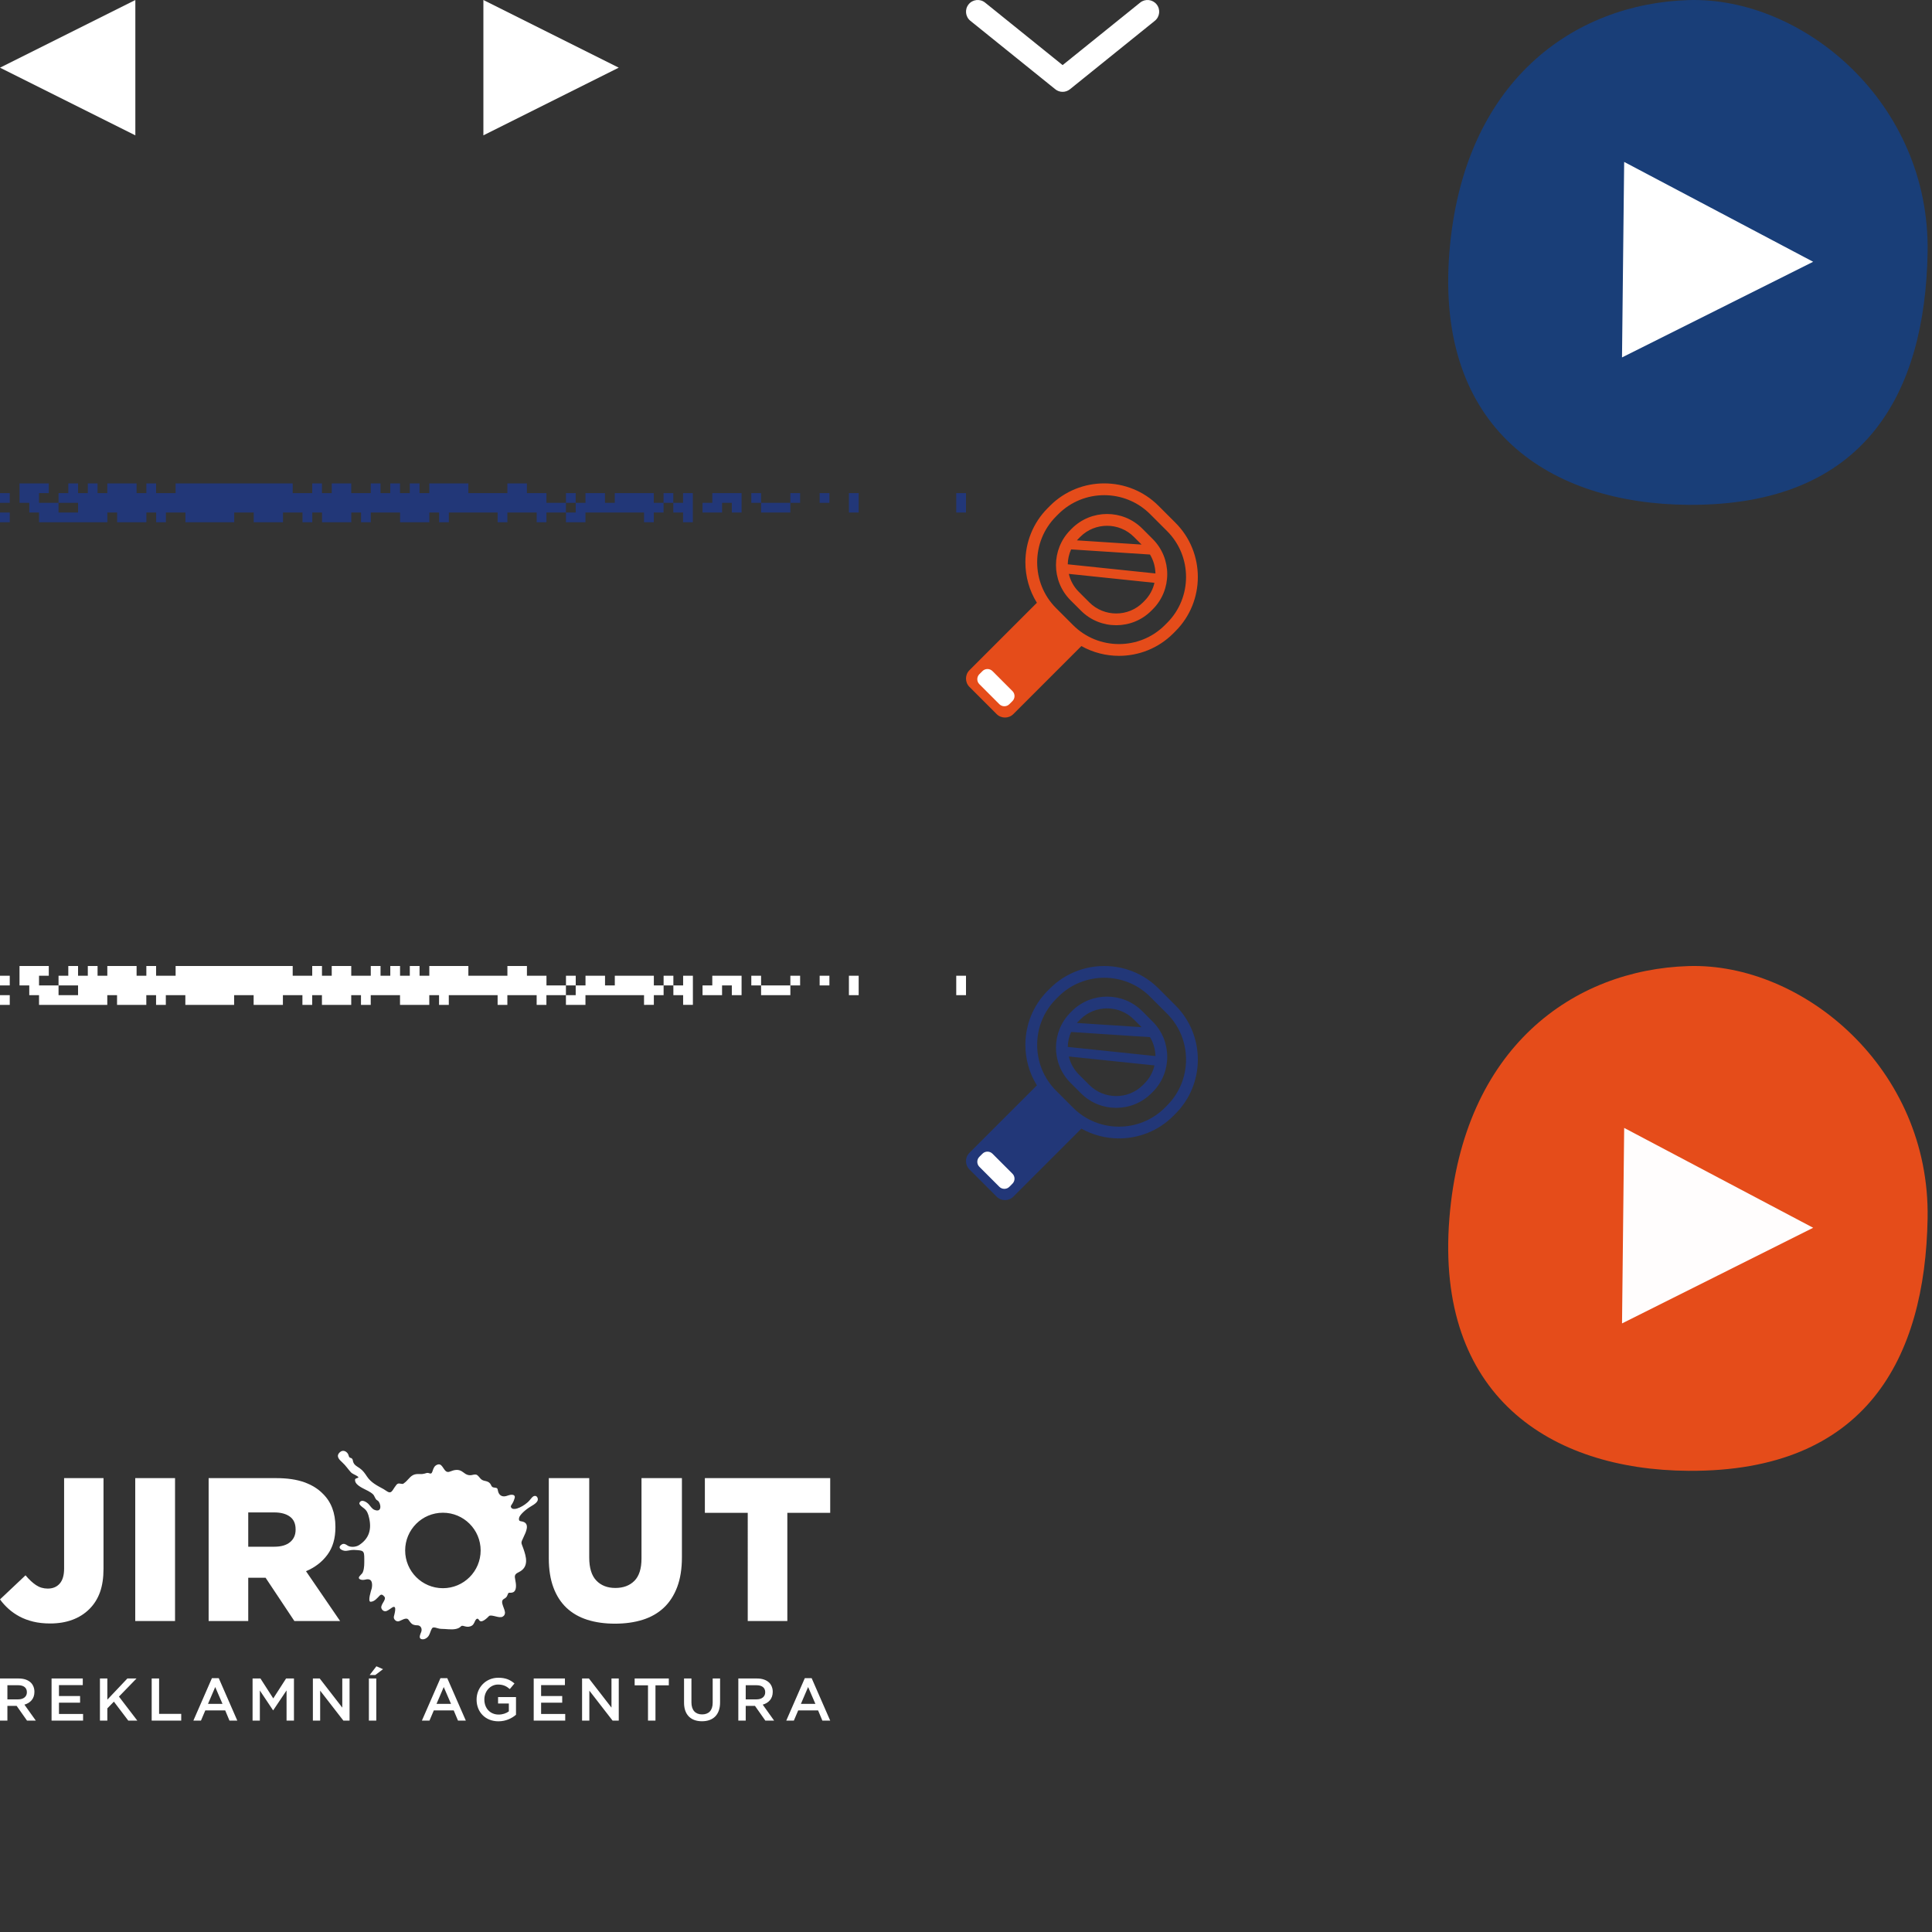
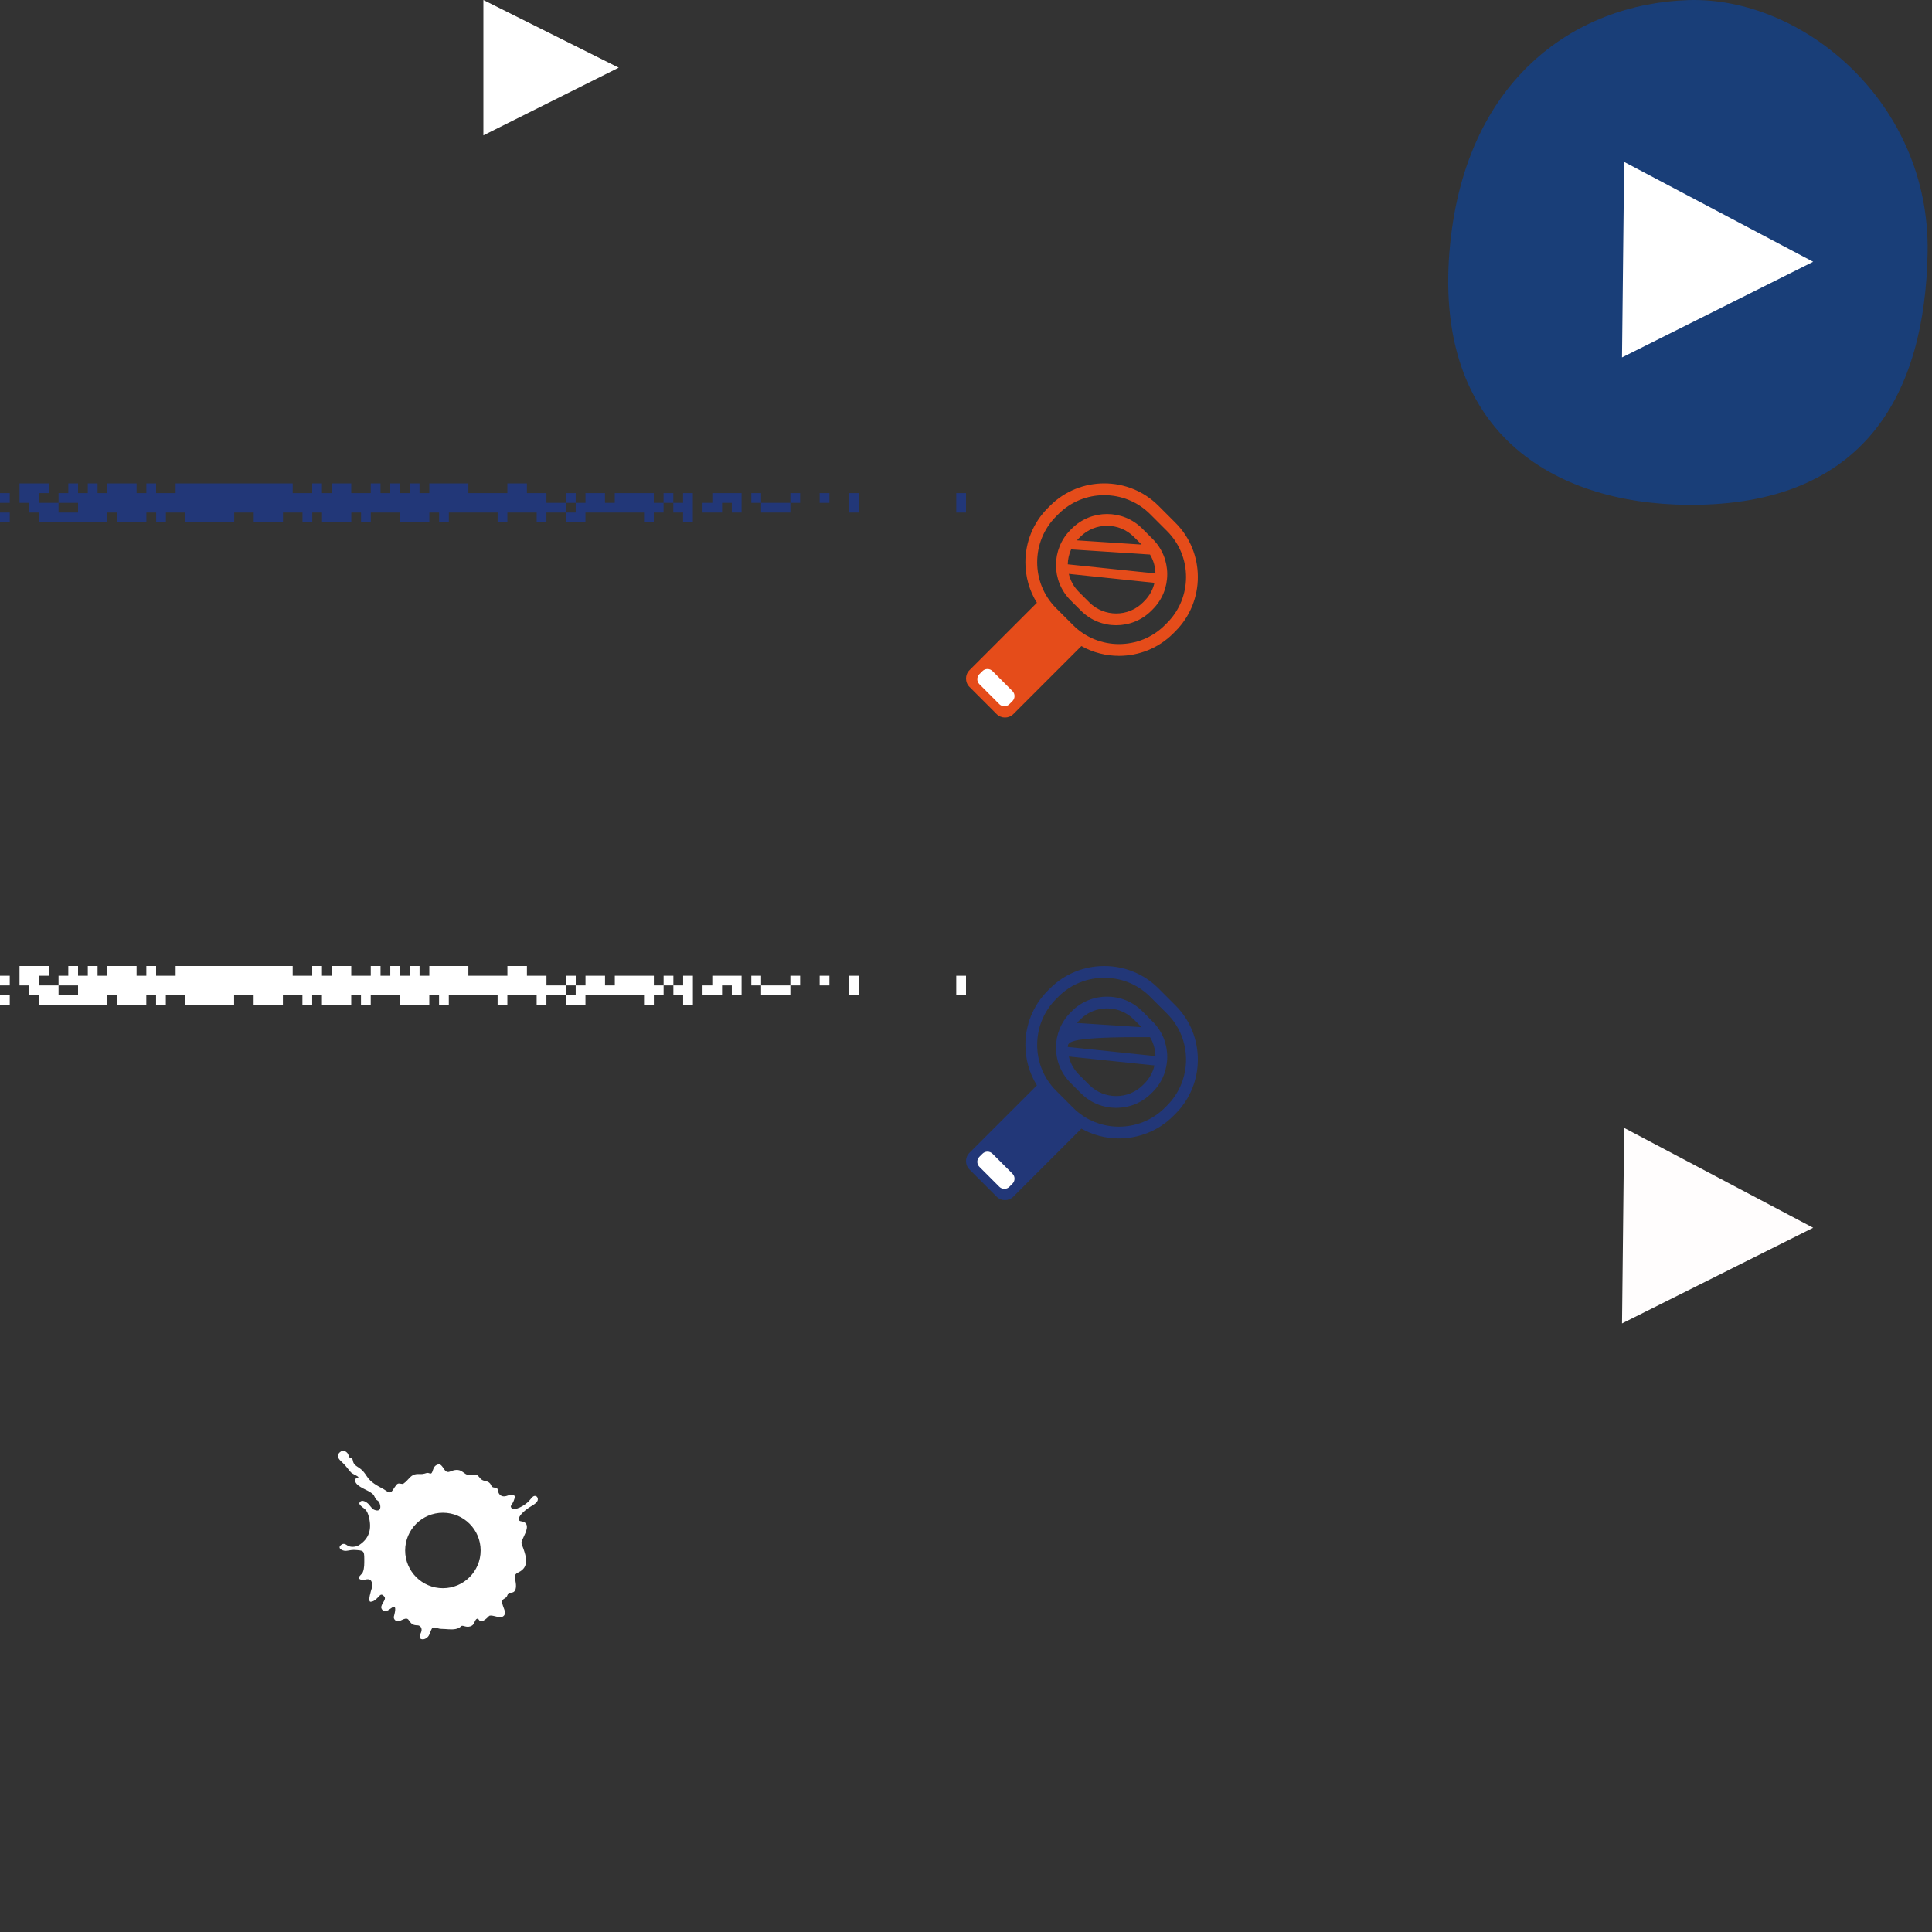
<svg xmlns="http://www.w3.org/2000/svg" version="1.1" id="Vrstva_1" x="0px" y="0px" width="200px" height="200px" viewBox="0 0 200 200" enable-background="new 0 0 200 200" xml:space="preserve">
  <rect x="0" y="0" width="200" height="200" fill="#333333" stroke="none" />
-   <polygon fill="#FFFFFF" points="0,7.006 14.011,0 14.011,14.012 " />
  <polygon fill="#FFFFFF" points="64.051,7.006 50.04,0 50.04,14.012 " />
  <path fill="#223778" d="M45.455,50.04h1.01h1.01h1.01v1.006h1.01h1.01h1.011h1.009V50.04h1.011h1.01v1.006h1.011h1.01h0.001v1.006  h1.01h1.009v-1.006h1.011v1.006h1.01v-1.006h1.011l0,0h1.01l0,0v1.006h1.011v-1.006l0,0h1.01h1.01h1.01l0,0h1.011v1.006h1.01v-1.006  h1.011v1.006h1.01v-1.006h1.01v1.006v1.005v1.006h-1.01v-1.006h-1.01v-1.005h-1.011v1.005h-1.01v1.006H66.67v-1.006h-1.01h-1.01  h-1.01h-1.011h-1.01h-1.011v1.006h-1.01h-1.011v-1.006h-1.009h-1.011v1.006h-1.01v-1.006h-1.011h-1.01h-1.011v1.006h-1.009v-1.006  h-1.011h-1.01h-1.01h-1.01h-1.01v1.006h-1.01v-1.006h-1.01v1.006h-1.01h-1.01h-1.01v-1.006h-1.01h-1.01h-1.01v1.006h-1.01v-1.006  h-1.01v1.006h-1.01h-1.01h-1.01v-1.006h-1.01v1.006h-1.01v-1.006h-1.01h-1.01v1.006h-1.01h-1.01h-1.01v-1.006h-1.01h-1.01v1.006  h-1.01h-1.01h-1.01h-1.01h-1.01v-1.006h-1.01h-1.01v1.006h-1.01v-1.006h-1.01v1.006h-1.01h-1.01h-1.01v-1.006h-1.01v1.006H4.041  v-1.006H3.03l0,0v-1.005H2.02l0,0V50.04h1.01h1.01h1.01v1.006H4.04v1.006l0,0h2.02v-1.006h1.01V50.04h1.01v1.006h1.01V50.04h1.01  v1.006h1.01V50.04h1.01h1.01h1.01v1.006h1.01V50.04h1.01v1.006h1.01h1.01V50.04h1.01h1.01h1.01h1.01h1.01h1.01h1.01h1.01h1.01h1.01  h1.01h1.01v1.006h1.01h1.01V50.04h1.01v1.006h1.01V50.04h1.01h1.01v1.006h1.01h1.01V50.04h1.01v1.006h1.01V50.04h1.01v1.006h1.01  V50.04h1.01v1.006h1.01V50.04H45.455L45.455,50.04z M98.99,53.057H100v-1.005v-1.006h-1.01v1.006V53.057L98.99,53.057z   M88.889,51.046h-1.01v1.006v1.005h1.01v-1.005V51.046L88.889,51.046z M84.849,51.046h1.01v1.006h-1.01V51.046L84.849,51.046z   M82.828,51.046h-1.01v1.006h-1.011h-1.01h-1.01v-1.006h-1.011v1.006h1.011v1.005h1.01h1.01h1.011v-1.005h1.01V51.046L82.828,51.046  z M76.768,51.046h-0.505l0,0h-2.016l0,0h-0.51v1.006h-1.011v1.005h1.011h1.01v-0.502v-0.503h1.011v1.005h1.01v-1.005V51.046  L76.768,51.046z M59.596,52.052h-1.011v1.005h1.011V52.052L59.596,52.052z M8.08,53.057v-1.005H7.071h-1.01v1.005H8.08L8.08,53.057z   M0,53.057h1.01v1.006H0V53.057L0,53.057z M0,51.046h1.01v1.006H0V51.046L0,51.046z" />
  <g>
-     <path fill="#FFFFFF" d="M118.031,0.267c0.521-0.419,1.283-0.336,1.701,0.185c0.42,0.521,0.336,1.284-0.186,1.703L110.76,9.24   c-0.459,0.368-1.103,0.349-1.535-0.015l-8.771-7.07c-0.521-0.419-0.604-1.182-0.185-1.703c0.418-0.521,1.182-0.604,1.704-0.185   l8.029,6.473L118.031,0.267L118.031,0.267z" />
-   </g>
+     </g>
  <path fill="#E54C1A" d="M119.92,52.354l1.766,1.766c1.543,1.542,2.314,3.576,2.314,5.609c0,2.032-0.771,4.066-2.314,5.608  l-0.24,0.242c-1.543,1.542-3.575,2.314-5.608,2.314c-1.345,0-2.688-0.338-3.894-1.013l-7.045,7.044c-0.474,0.474-1.25,0.474-1.727,0  l-2.816-2.817c-0.474-0.475-0.474-1.251,0-1.726l6.983-6.982c-0.796-1.278-1.192-2.737-1.192-4.195c0-2.032,0.771-4.066,2.314-5.608  l0.241-0.242c1.543-1.542,3.577-2.314,5.608-2.314C116.344,50.041,118.378,50.812,119.92,52.354L119.92,52.354z M120.822,54.983  l-1.766-1.765c-1.306-1.305-3.025-1.957-4.746-1.958c-1.723,0-3.44,0.653-4.746,1.958l-0.24,0.241  c-1.305,1.305-1.957,3.025-1.957,4.746c0,1.721,0.652,3.442,1.957,4.746l1.766,1.766c1.305,1.304,3.023,1.957,4.745,1.957  s3.44-0.652,4.746-1.957l0.241-0.241c1.305-1.305,1.957-3.025,1.957-4.746C122.779,58.008,122.127,56.288,120.822,54.983  L120.822,54.983z M118.238,54.709l1.093,1.093c1.001,1,1.501,2.319,1.501,3.636s-0.5,2.636-1.501,3.637l-0.149,0.149  c-0.998,0.999-2.315,1.499-3.637,1.499c-1.316,0.002-2.636-0.499-3.636-1.499l-1.095-1.093c-1-1.001-1.5-2.319-1.5-3.636  c0.002-1.319,0.502-2.638,1.5-3.637l0.148-0.149c1.002-1,2.319-1.501,3.639-1.501C115.919,53.208,117.236,53.708,118.238,54.709  L118.238,54.709z M110.534,58.417l9.077,0.947c-0.014-0.681-0.201-1.36-0.563-1.959l-8.167-0.532  C110.66,57.363,110.545,57.889,110.534,58.417L110.534,58.417z M119.509,60.333l-8.866-0.925c0.16,0.684,0.506,1.331,1.037,1.861  l1.092,1.093c0.764,0.762,1.77,1.143,2.773,1.143c1.006,0.003,2.012-0.379,2.773-1.143l0.148-0.15  C119.003,61.678,119.35,61.023,119.509,60.333L119.509,60.333z M111.479,55.937l6.698,0.437l-0.802-0.802  c-0.764-0.762-1.768-1.143-2.773-1.143c-1.004,0-2.012,0.381-2.771,1.143l-0.148,0.15C111.607,55.792,111.542,55.863,111.479,55.937  L111.479,55.937z" />
  <path fill="#FFFFFF" d="M102.74,69.47l2.068,2.07c0.287,0.284,0.287,0.75,0,1.035l-0.32,0.322c-0.284,0.285-0.752,0.285-1.036,0  l-2.069-2.07c-0.285-0.284-0.285-0.751,0-1.035l0.322-0.322C101.988,69.186,102.455,69.186,102.74,69.47L102.74,69.47z" />
-   <path fill="#223778" d="M119.92,102.314l1.766,1.766c1.543,1.542,2.314,3.576,2.314,5.607c0,2.032-0.771,4.064-2.314,5.607  l-0.24,0.242c-1.543,1.542-3.575,2.313-5.608,2.313c-1.345,0-2.688-0.338-3.894-1.014l-7.045,7.045c-0.474,0.475-1.25,0.475-1.727,0  l-2.816-2.818c-0.474-0.475-0.474-1.25,0-1.725l6.983-6.982c-0.796-1.276-1.192-2.734-1.192-4.193c0-2.032,0.771-4.064,2.314-5.607  l0.241-0.24c1.543-1.543,3.577-2.314,5.608-2.314C116.343,100,118.378,100.771,119.92,102.314L119.92,102.314z M120.822,104.941  l-1.766-1.766c-1.306-1.305-3.025-1.957-4.746-1.958c-1.723,0.001-3.44,0.653-4.746,1.958l-0.24,0.24  c-1.305,1.307-1.957,3.023-1.957,4.746c0,1.721,0.652,3.439,1.957,4.746l1.766,1.766c1.305,1.307,3.023,1.957,4.745,1.957  s3.44-0.65,4.746-1.957l0.241-0.24c1.305-1.307,1.957-3.024,1.957-4.746C122.779,107.968,122.127,106.247,120.822,104.941  L120.822,104.941z M118.238,104.668l1.093,1.094c1.001,1,1.501,2.318,1.501,3.637c0,1.316-0.5,2.637-1.501,3.639l-0.149,0.146  c-0.998,1-2.315,1.5-3.637,1.5c-1.316,0.002-2.636-0.498-3.636-1.5l-1.095-1.093c-1-1.001-1.5-2.319-1.5-3.636  c0.002-1.319,0.502-2.639,1.5-3.637l0.148-0.15c1.002-1,2.319-1.5,3.639-1.5C115.919,103.168,117.236,103.668,118.238,104.668  L118.238,104.668z M110.534,108.377l9.077,0.947c-0.014-0.682-0.201-1.359-0.563-1.959l-8.167-0.533  C110.66,107.322,110.545,107.85,110.534,108.377L110.534,108.377z M119.509,110.292l-8.866-0.925c0.16,0.684,0.506,1.33,1.037,1.861  l1.092,1.092c0.764,0.763,1.77,1.144,2.773,1.144c1.006,0.003,2.012-0.379,2.773-1.144l0.148-0.149  C119.003,111.637,119.35,110.982,119.509,110.292L119.509,110.292z M111.479,105.896l6.698,0.437l-0.802-0.802  c-0.764-0.762-1.768-1.143-2.773-1.143c-1.004,0-2.012,0.381-2.771,1.143l-0.148,0.15  C111.607,105.751,111.542,105.822,111.479,105.896L111.479,105.896z" />
+   <path fill="#223778" d="M119.92,102.314l1.766,1.766c1.543,1.542,2.314,3.576,2.314,5.607c0,2.032-0.771,4.064-2.314,5.607  l-0.24,0.242c-1.543,1.542-3.575,2.313-5.608,2.313c-1.345,0-2.688-0.338-3.894-1.014l-7.045,7.045c-0.474,0.475-1.25,0.475-1.727,0  l-2.816-2.818c-0.474-0.475-0.474-1.25,0-1.725l6.983-6.982c-0.796-1.276-1.192-2.734-1.192-4.193c0-2.032,0.771-4.064,2.314-5.607  l0.241-0.24c1.543-1.543,3.577-2.314,5.608-2.314C116.343,100,118.378,100.771,119.92,102.314L119.92,102.314z M120.822,104.941  l-1.766-1.766c-1.306-1.305-3.025-1.957-4.746-1.958c-1.723,0.001-3.44,0.653-4.746,1.958l-0.24,0.24  c-1.305,1.307-1.957,3.023-1.957,4.746c0,1.721,0.652,3.439,1.957,4.746l1.766,1.766c1.305,1.307,3.023,1.957,4.745,1.957  s3.44-0.65,4.746-1.957l0.241-0.24c1.305-1.307,1.957-3.024,1.957-4.746C122.779,107.968,122.127,106.247,120.822,104.941  L120.822,104.941z M118.238,104.668l1.093,1.094c1.001,1,1.501,2.318,1.501,3.637c0,1.316-0.5,2.637-1.501,3.639l-0.149,0.146  c-0.998,1-2.315,1.5-3.637,1.5c-1.316,0.002-2.636-0.498-3.636-1.5l-1.095-1.093c-1-1.001-1.5-2.319-1.5-3.636  c0.002-1.319,0.502-2.639,1.5-3.637l0.148-0.15c1.002-1,2.319-1.5,3.639-1.5C115.919,103.168,117.236,103.668,118.238,104.668  L118.238,104.668z M110.534,108.377l9.077,0.947c-0.014-0.682-0.201-1.359-0.563-1.959C110.66,107.322,110.545,107.85,110.534,108.377L110.534,108.377z M119.509,110.292l-8.866-0.925c0.16,0.684,0.506,1.33,1.037,1.861  l1.092,1.092c0.764,0.763,1.77,1.144,2.773,1.144c1.006,0.003,2.012-0.379,2.773-1.144l0.148-0.149  C119.003,111.637,119.35,110.982,119.509,110.292L119.509,110.292z M111.479,105.896l6.698,0.437l-0.802-0.802  c-0.764-0.762-1.768-1.143-2.773-1.143c-1.004,0-2.012,0.381-2.771,1.143l-0.148,0.15  C111.607,105.751,111.542,105.822,111.479,105.896L111.479,105.896z" />
  <path fill="#FFFFFF" d="M102.74,119.43l2.068,2.07c0.287,0.283,0.287,0.75,0,1.035l-0.32,0.322c-0.284,0.283-0.752,0.283-1.036,0  l-2.069-2.07c-0.285-0.285-0.285-0.752,0-1.035l0.322-0.322C101.988,119.146,102.455,119.146,102.74,119.43L102.74,119.43z" />
  <path fill="#FFFFFF" d="M45.455,100h1.01h1.01h1.01v1.006h1.011h1.01h1.011h1.01V100h1.011h1.01v1.006h1.011h1.01h0.002v1.006h1.01  h1.009v-1.006h1.011v1.006h1.01v-1.006h1.012l0,0h1.01l0,0v1.006h1.012v-1.006l0,0h1.01h1.01h1.01l0,0h1.012v1.006h1.01v-1.006  h1.011v1.006h1.01v-1.006h1.011v1.006v1.006v1.006h-1.011v-1.006h-1.01v-1.006h-1.011v1.006h-1.01v1.006H66.67v-1.006h-1.01h-1.01  h-1.01h-1.012h-1.01h-1.012v1.006h-1.01h-1.011v-1.006h-1.009h-1.012v1.006h-1.01v-1.006h-1.011h-1.01h-1.011v1.006h-1.01v-1.006  h-1.011h-1.01H48.48h-1.01h-1.01v1.006h-1.01v-1.006h-1.01v1.006h-1.01h-1.011h-1.01v-1.006h-1.011h-1.01h-1.01v1.006h-1.01v-1.006  h-1.01v1.006h-1.01h-1.01h-1.011v-1.006h-1.01v1.006h-1.011v-1.006h-1.01h-1.01v1.006h-1.01h-1.01h-1.01v-1.006h-1.01h-1.01v1.006  h-1.01h-1.01h-1.01h-1.01h-1.01v-1.006h-1.01h-1.01v1.006h-1.01v-1.006h-1.01v1.006h-1.01h-1.01h-1.01v-1.006h-1.01v1.006H4.041  v-1.006H3.03l0,0v-1.006H2.02l0,0V100h1.01h1.01h1.01v1.006H4.04v1.006l0,0h2.02v-1.006h1.01V100h1.01v1.006h1.01V100h1.01v1.006  h1.01V100h1.01h1.01h1.01v1.006h1.01V100h1.01v1.006h1.01h1.01V100h1.01h1.01h1.01h1.01h1.01h1.01h1.01h1.01h1.01h1.01h1.01h1.01  v1.006h1.011h1.01V100h1.01v1.006h1.01V100h1.01h1.01v1.006h1.011h1.01V100h1.011v1.006h1.01V100h1.01v1.006h1.01V100h1.01v1.006  h1.01V100H45.455L45.455,100z M98.99,103.018H100v-1.006v-1.006h-1.01v1.006V103.018L98.99,103.018z M88.889,101.006h-1.01v1.006  v1.006h1.01v-1.006V101.006L88.889,101.006z M84.85,101.006h1.01v1.006h-1.01V101.006L84.85,101.006z M82.828,101.006h-1.01v1.006  h-1.012h-1.01h-1.01v-1.006h-1.012v1.006h1.012v1.006h1.01h1.01h1.012v-1.006h1.01V101.006L82.828,101.006z M76.768,101.006h-0.504  l0,0h-2.017l0,0h-0.511v1.006h-1.01v1.006h1.01h1.011v-0.502v-0.504h1.011v1.006h1.01v-1.006V101.006L76.768,101.006z   M59.596,102.012h-1.011v1.006h1.011V102.012L59.596,102.012z M8.08,103.018v-1.006H7.071h-1.01v1.006H8.08L8.08,103.018z   M0,103.018h1.01v1.006H0V103.018L0,103.018z M0,101.006h1.01v1.006H0V101.006L0,101.006z" />
-   <path fill="#E54C1A" d="M174.793,100.008c11.84-0.366,25.027,10.6,24.752,26.125c-0.254,14.428-6.322,26.244-24.752,26.126  c-14.313-0.092-26.218-7.763-24.754-26.126C151.455,108.369,162.951,100.374,174.793,100.008L174.793,100.008z" />
  <polygon fill="#FFFDFD" points="187.699,127.098 177.807,132.049 167.912,137 168.023,126.88 168.134,116.761 177.917,121.93 " />
  <path fill="#193E78" d="M174.792,0.009c11.841-0.366,25.026,10.599,24.753,26.125c-0.255,14.427-6.322,26.244-24.753,26.126  c-14.312-0.092-26.217-7.763-24.753-26.126C151.455,8.37,162.951,0.375,174.792,0.009L174.792,0.009z" />
  <polygon fill="#FFFFFF" points="187.698,27.099 177.805,32.05 167.91,37.001 168.021,26.881 168.133,16.762 177.916,21.93 " />
-   <path fill="#FFFFFF" d="M0,178.115h0.766v-1.521h0.959l1.071,1.521h0.91l-1.177-1.65c0.604-0.175,1.034-0.604,1.034-1.319v-0.014  c0-0.378-0.131-0.702-0.361-0.939c-0.28-0.274-0.71-0.436-1.258-0.436H0V178.115z M0.766,175.917v-1.463h1.115  c0.567,0,0.902,0.254,0.902,0.722v0.013c0,0.442-0.349,0.729-0.896,0.729H0.766z M5.338,178.115h3.262v-0.685H6.104v-1.171H8.29  v-0.685H6.104v-1.134h2.465v-0.685H5.338V178.115z M10.346,178.115h0.766v-1.265l0.678-0.697l1.488,1.962h0.935l-1.9-2.484  l1.818-1.874h-0.946l-2.073,2.191v-2.191h-0.766V178.115z M15.702,178.115h3.058v-0.697h-2.291v-3.661h-0.767V178.115z   M20.019,178.115h0.785l0.448-1.053h2.061l0.442,1.053h0.81l-1.918-4.39h-0.71L20.019,178.115z M21.532,176.384l0.748-1.743  l0.753,1.743H21.532z M26.147,178.115h0.753v-3.114l1.364,2.043h0.024l1.376-2.054v3.125h0.766v-4.358h-0.815l-1.327,2.061  l-1.326-2.061h-0.816V178.115z M32.389,178.115h0.753v-3.101l2.403,3.101h0.642v-4.358h-0.754v3.014l-2.335-3.014h-0.709V178.115z   M38.187,178.115h0.766v-4.358h-0.766V178.115z M38.268,173.396h0.585l0.797-0.604l-0.685-0.299L38.268,173.396z M43.675,178.115  h0.785l0.448-1.053h2.061l0.442,1.053h0.81l-1.918-4.39h-0.709L43.675,178.115z M45.188,176.384l0.748-1.743l0.753,1.743H45.188z   M51.598,178.189c0.772,0,1.389-0.311,1.818-0.679v-1.83H51.56v0.666h1.115v0.816c-0.268,0.199-0.642,0.329-1.053,0.329  c-0.89,0-1.482-0.66-1.482-1.557v-0.013c0-0.834,0.611-1.537,1.414-1.537c0.554,0,0.883,0.181,1.221,0.467l0.484-0.579  c-0.447-0.38-0.915-0.592-1.674-0.592c-1.314,0-2.249,1.033-2.249,2.254v0.013C49.337,177.219,50.234,178.189,51.598,178.189z   M55.248,178.115h3.263v-0.685h-2.496v-1.171h2.185v-0.685h-2.185v-1.134h2.465v-0.685h-3.231V178.115z M60.256,178.115h0.754  v-3.101l2.403,3.101h0.641v-4.358H63.3v3.014l-2.334-3.014h-0.71V178.115z M67.082,178.115h0.772v-3.649h1.382v-0.709h-3.537v0.709  h1.382V178.115z M72.668,178.184c1.14,0,1.874-0.653,1.874-1.955v-2.472h-0.766v2.509c0,0.804-0.417,1.208-1.096,1.208  c-0.684,0-1.103-0.43-1.103-1.239v-2.478h-0.765v2.509C70.813,177.53,71.536,178.184,72.668,178.184z M76.431,178.115h0.766v-1.521  h0.959l1.071,1.521h0.908l-1.177-1.65c0.604-0.175,1.035-0.604,1.035-1.319v-0.014c0-0.378-0.132-0.702-0.362-0.939  c-0.281-0.274-0.71-0.436-1.258-0.436h-1.942V178.115z M77.197,175.917v-1.463h1.114c0.567,0,0.903,0.254,0.903,0.722v0.013  c0,0.442-0.348,0.729-0.896,0.729H77.197z M81.395,178.115h0.785l0.448-1.053h2.061l0.442,1.053h0.81l-1.918-4.39h-0.71  L81.395,178.115z M82.91,176.384l0.746-1.743l0.754,1.743H82.91z" />
-   <path fill="#FFFFFF" d="M5.198,168.062c-0.647,0-1.232-0.064-1.754-0.19c-0.521-0.127-0.993-0.303-1.416-0.527  c-0.422-0.227-0.803-0.49-1.141-0.794c-0.338-0.302-0.634-0.63-0.887-0.982l2.642-2.493c0.366,0.437,0.729,0.775,1.088,1.014  c0.36,0.24,0.764,0.36,1.215,0.36c0.521,0,0.934-0.173,1.236-0.518c0.303-0.346,0.455-0.863,0.455-1.554v-9.362h4.079v9.384  c0,0.93-0.12,1.732-0.359,2.408c-0.24,0.677-0.606,1.262-1.099,1.755c-0.494,0.492-1.082,0.866-1.765,1.119  C6.809,167.935,6.044,168.062,5.198,168.062 M14,153.015h4.121v14.793H14V153.015z M28.403,160.115c0.704,0,1.247-0.158,1.627-0.476  c0.38-0.316,0.571-0.742,0.571-1.278v-0.042c0-0.592-0.197-1.031-0.593-1.32c-0.394-0.289-0.937-0.434-1.626-0.434h-2.684v3.55  H28.403z M21.599,153.015h6.994c1.141,0,2.106,0.142,2.896,0.423c0.789,0.282,1.43,0.677,1.923,1.184  c0.873,0.845,1.31,1.993,1.31,3.445v0.042c0,1.141-0.275,2.085-0.825,2.832s-1.289,1.317-2.219,1.71l3.529,5.157h-4.734  l-2.979-4.479h-0.042h-1.754v4.479h-4.1V153.015z M63.658,168.082c-1.057,0-2.008-0.134-2.853-0.401  c-0.845-0.268-1.563-0.68-2.155-1.235c-0.591-0.558-1.046-1.262-1.362-2.113c-0.317-0.853-0.476-1.856-0.476-3.011v-8.307h4.185  v8.221c0,1.07,0.242,1.863,0.731,2.378c0.49,0.515,1.149,0.771,1.973,0.771c0.824,0,1.483-0.246,1.973-0.739  c0.489-0.492,0.733-1.261,0.733-2.303v-8.327h4.184v8.2c0,1.197-0.167,2.229-0.497,3.096c-0.331,0.866-0.796,1.577-1.395,2.135  c-0.599,0.556-1.325,0.968-2.177,1.235C65.669,167.948,64.715,168.082,63.658,168.082z M77.406,156.608h-4.438v-3.594h12.975v3.594  h-4.438v11.199h-4.099V156.608z" />
  <path fill="#FFFFFF" d="M45.85,156.597c2.157,0,3.906,1.748,3.906,3.906s-1.749,3.907-3.906,3.907c-2.158,0-3.908-1.749-3.908-3.907  S43.692,156.597,45.85,156.597 M54.205,159.107c0.206-0.438,0.702-1.385-0.103-1.592c-0.26-0.067-0.423-0.009-0.371-0.37  c0.043-0.299,0.661-0.871,1.199-1.185c0.445-0.261,0.878-0.545,0.713-0.905c0.002-0.06-0.138-0.196-0.187-0.191  c-0.326-0.081-0.484,0.346-0.834,0.655c-0.653,0.575-1.675,0.992-1.748,0.405c0.042-0.095,0.104-0.184,0.159-0.271  c0.112-0.181,0.188-0.37,0.245-0.575c0.074-0.267-0.122-0.354-0.345-0.343c-0.177,0.009-0.359,0.087-0.527,0.135  c-0.498,0.141-0.788-0.163-0.857-0.541c-0.052-0.279-0.066-0.301-0.393-0.338c-0.492-0.056-0.11-0.527-0.986-0.696  c-0.454-0.089-0.474-0.375-0.788-0.606c-0.093-0.067-0.304-0.047-0.406-0.02c-0.439,0.117-0.696,0.004-1.041-0.27  c-0.457-0.36-0.886-0.249-1.378-0.056c-0.637,0.249-0.654-0.894-1.228-0.74c-0.666,0.179-0.428,1.064-0.843,0.923  c-0.264-0.091-0.259-0.055-0.537,0.021c-0.347,0.092-0.491,0.019-0.833,0.051c-0.559,0.053-0.772,0.495-1.13,0.812  c-0.352,0.311-0.298,0.186-0.653,0.162c-0.11-0.007-0.204,0.024-0.304,0.146c-0.144,0.174-0.255,0.371-0.382,0.558  c-0.303,0.446-0.575,0.076-0.936-0.121c-0.679-0.372-1.306-0.673-1.733-1.324c-0.208-0.319-0.416-0.613-0.732-0.833  c-0.405-0.28-0.652-0.364-0.73-0.851c-0.021-0.132-0.117-0.207-0.241-0.233c-0.183-0.038-0.165-0.276-0.261-0.424  c-0.19-0.289-0.537-0.419-0.826-0.159c-0.452,0.405-0.082,0.764,0.279,1.091c0.317,0.287,0.553,0.653,0.839,0.969  c0.189,0.207,0.464,0.269,0.679,0.421c0.147,0.104,0.14,0.119,0.063,0.171c-0.022,0.015-0.058,0.025-0.098,0.036  c-0.174,0.054-0.219,0.084-0.191,0.272c0.074,0.515,0.995,0.85,1.356,1.057c0.176,0.1,0.354,0.202,0.499,0.344  c0.161,0.157,0.195,0.41,0.365,0.573c0.044,0.032,0.089,0.063,0.134,0.091c0.301,0.203,0.513,1.302-0.375,0.934  c-0.217-0.091-0.41-0.391-0.562-0.562c-0.2-0.224-0.765-0.604-0.969-0.147c-0.081,0.182,0.375,0.485,0.476,0.564  c0.325,0.257,0.428,0.567,0.523,0.971c0.278,1.178,0.02,2.153-1.039,2.834c-0.326,0.209-0.893,0.25-1.2,0.037  c-0.163-0.114-0.373-0.237-0.57-0.116c-0.588,0.361,0.035,0.7,0.425,0.672c0.276-0.02,0.562-0.111,0.846-0.094  c0.952,0.056,1.046,0.041,1.042,0.942c-0.002,0.445,0.022,0.933-0.147,1.353c-0.053,0.131-0.142,0.204-0.229,0.296  c-0.029,0.03-0.053,0.066-0.085,0.099c-0.318,0.336,0.196,0.478,0.542,0.387c0.522-0.137,0.731,0.076,0.727,0.571  c-0.001,0.114-0.015,0.223-0.036,0.329c-0.049,0.17-0.461,1.407-0.107,1.389c0.404-0.023,0.667-0.375,0.931-0.642  c0.182-0.182,0.326-0.069,0.482,0.109c0.152,0.173-0.021,0.427-0.103,0.574c-0.084,0.151-0.27,0.422-0.207,0.613  c0.077,0.238,0.3,0.396,0.554,0.294c0.212-0.087,0.375-0.24,0.57-0.358c0.569-0.344,0.192,0.814,0.168,0.957  c-0.045,0.265,0.238,0.532,0.498,0.475c0.26-0.06,0.798-0.481,1.025-0.15c0.104,0.15,0.242,0.351,0.397,0.451  c0.119,0.076,0.339,0.115,0.483,0.111c0.39-0.008,0.566,0.362,0.421,0.717c-0.074,0.18-0.282,0.603,0.006,0.708  c0.287,0.104,0.608-0.095,0.764-0.319c0.145-0.207,0.215-0.577,0.358-0.789c0.103-0.15,0.32-0.091,0.53-0.024  c0.341,0.106,0.471,0.072,0.813,0.094c0.487,0.033,1.005,0.098,1.437-0.112c0.089-0.044,0.166-0.12,0.24-0.184  c0.193-0.166,0.572,0.262,1.115-0.059c0.113-0.068,0.18-0.187,0.24-0.301c0.051-0.096,0.229-0.625,0.465-0.316  c0.034,0.045,0.063,0.099,0.111,0.132c0.275,0.193,0.805-0.351,0.947-0.5c0.161-0.17,0.83,0.11,1.106,0.111  c0.043,0,0.215,0.002,0.271-0.031c0.149-0.089,0.221-0.136,0.268-0.326c0.107-0.437-0.602-1.241-0.109-1.524  c0.219-0.126,0.303-0.193,0.387-0.426c0.124-0.348,0.14-0.151,0.51-0.246c0.317-0.082,0.408-0.469,0.343-0.969  c-0.024-0.19-0.064-0.378-0.093-0.565c-0.047-0.31,0.13-0.438,0.4-0.569c1.106-0.535,0.756-1.633,0.479-2.432  C53.943,159.629,53.881,159.798,54.205,159.107z" />
</svg>